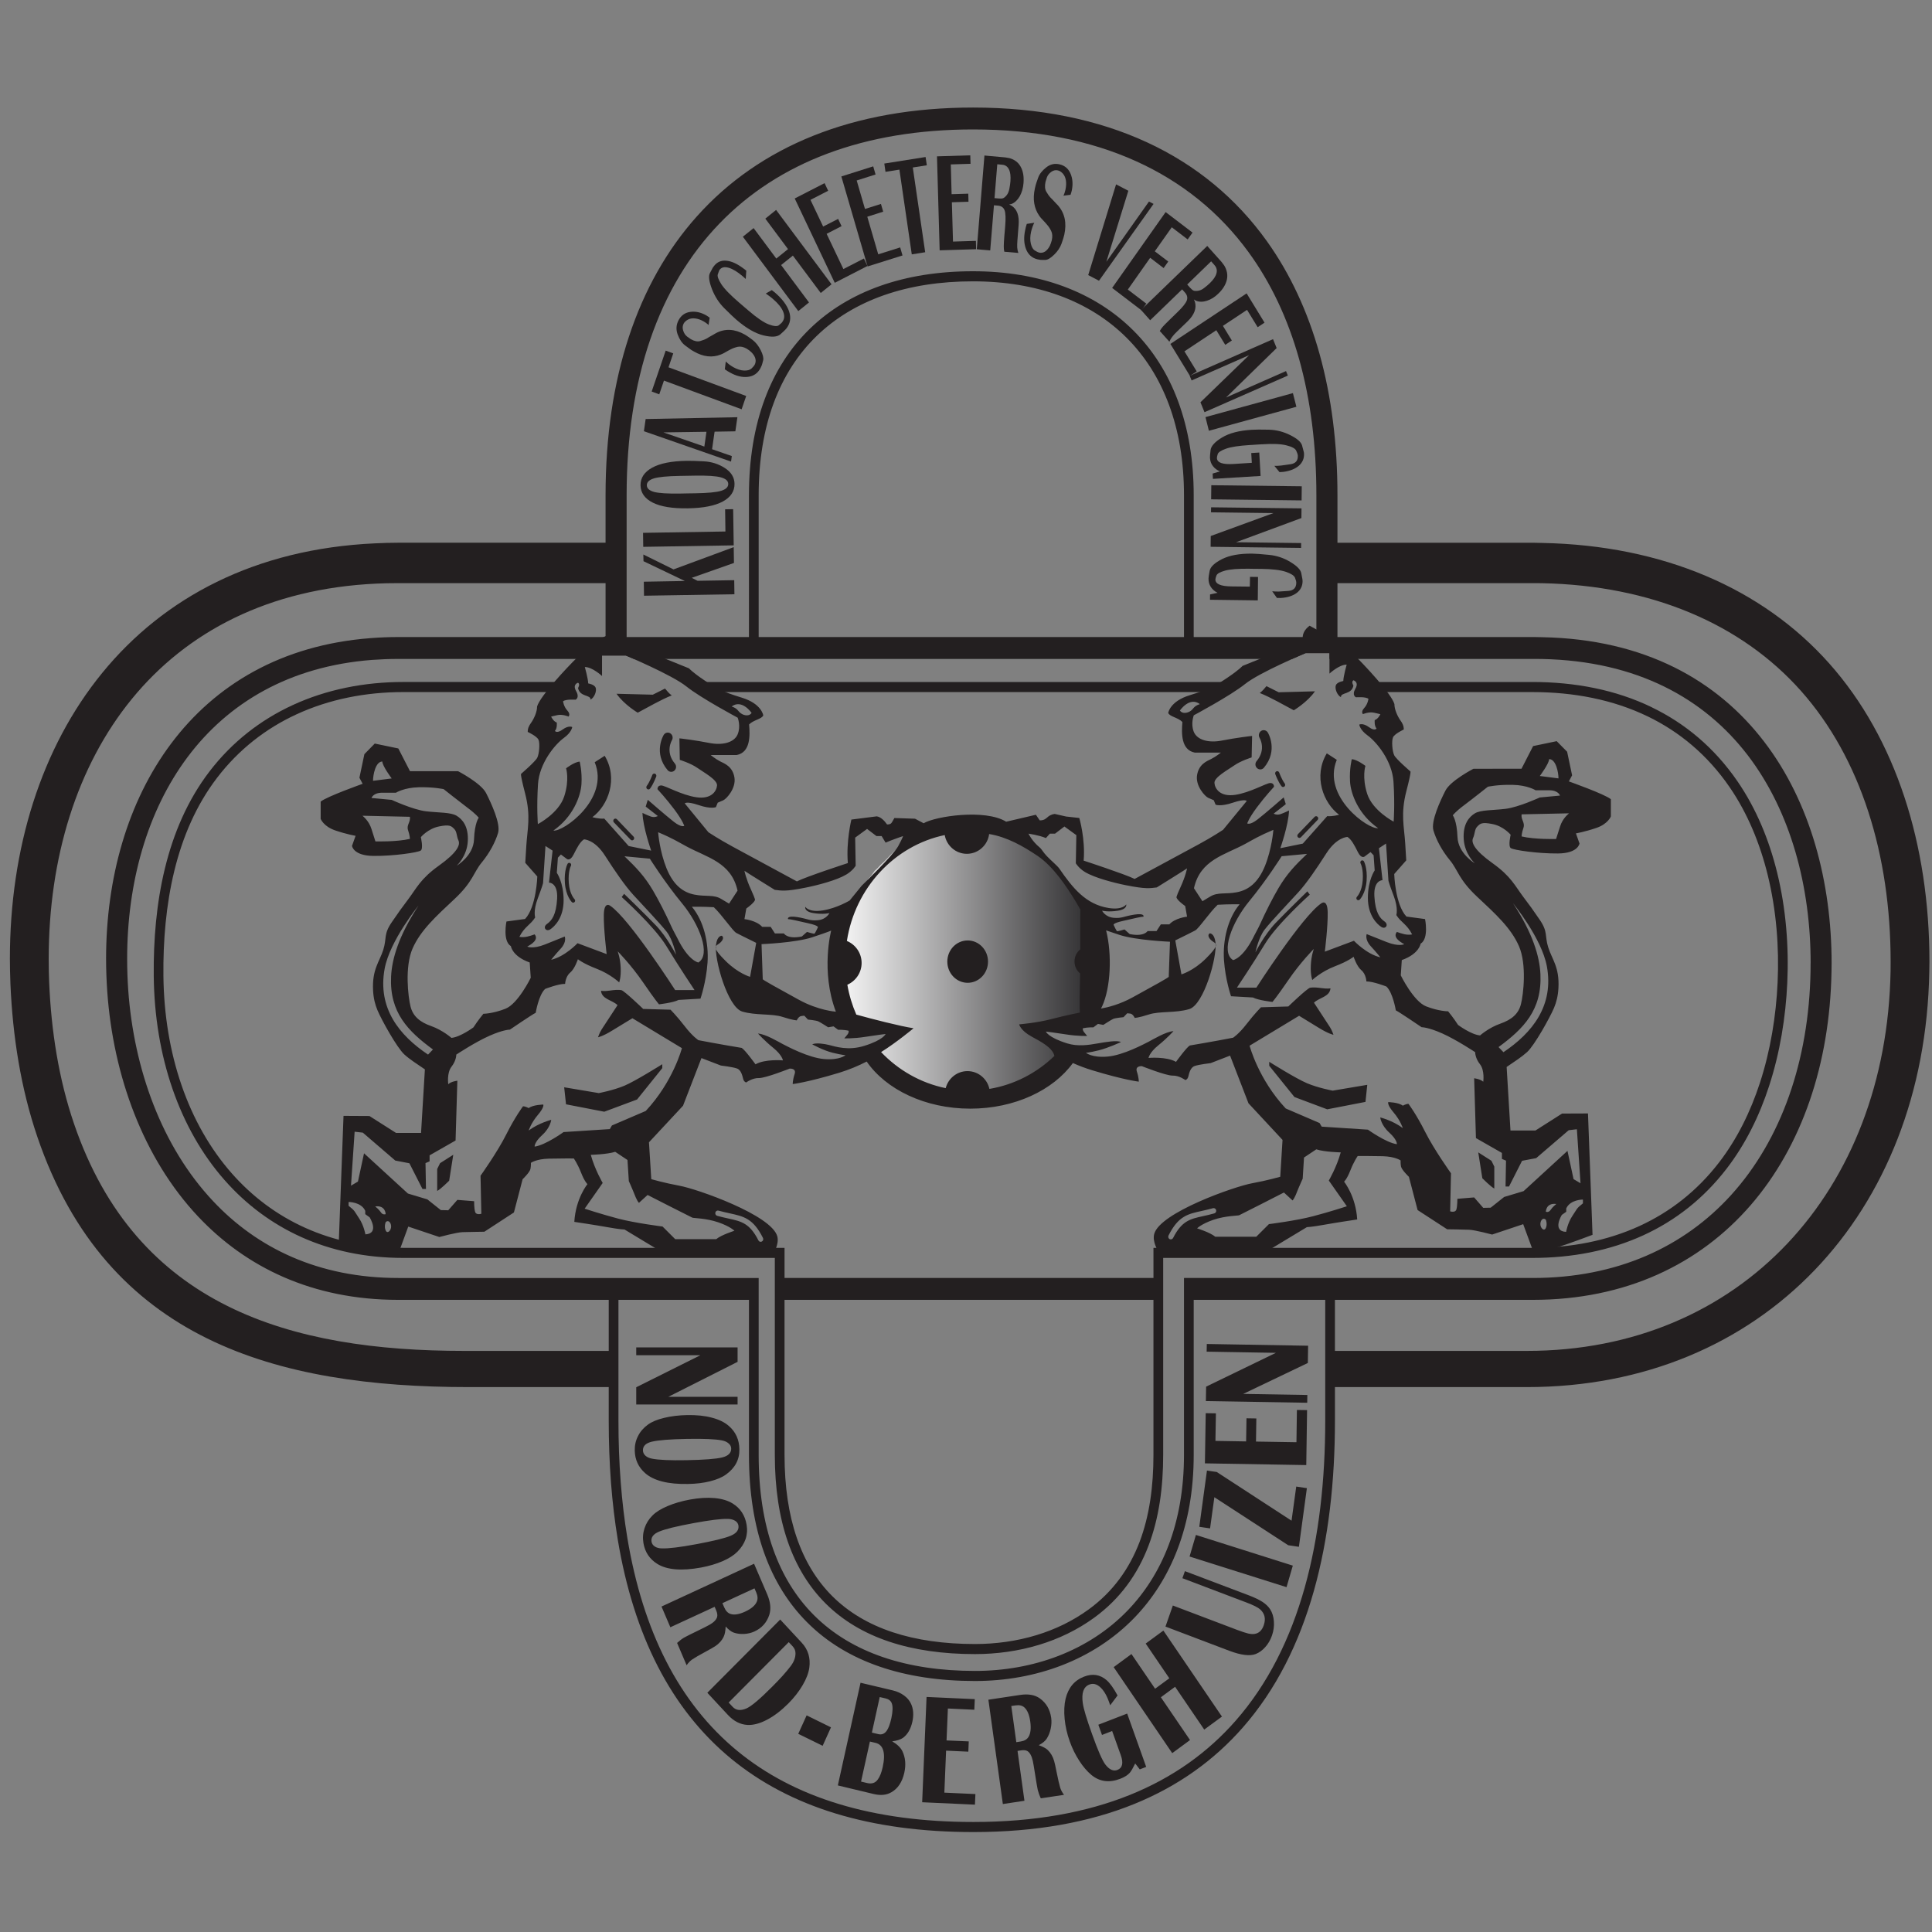
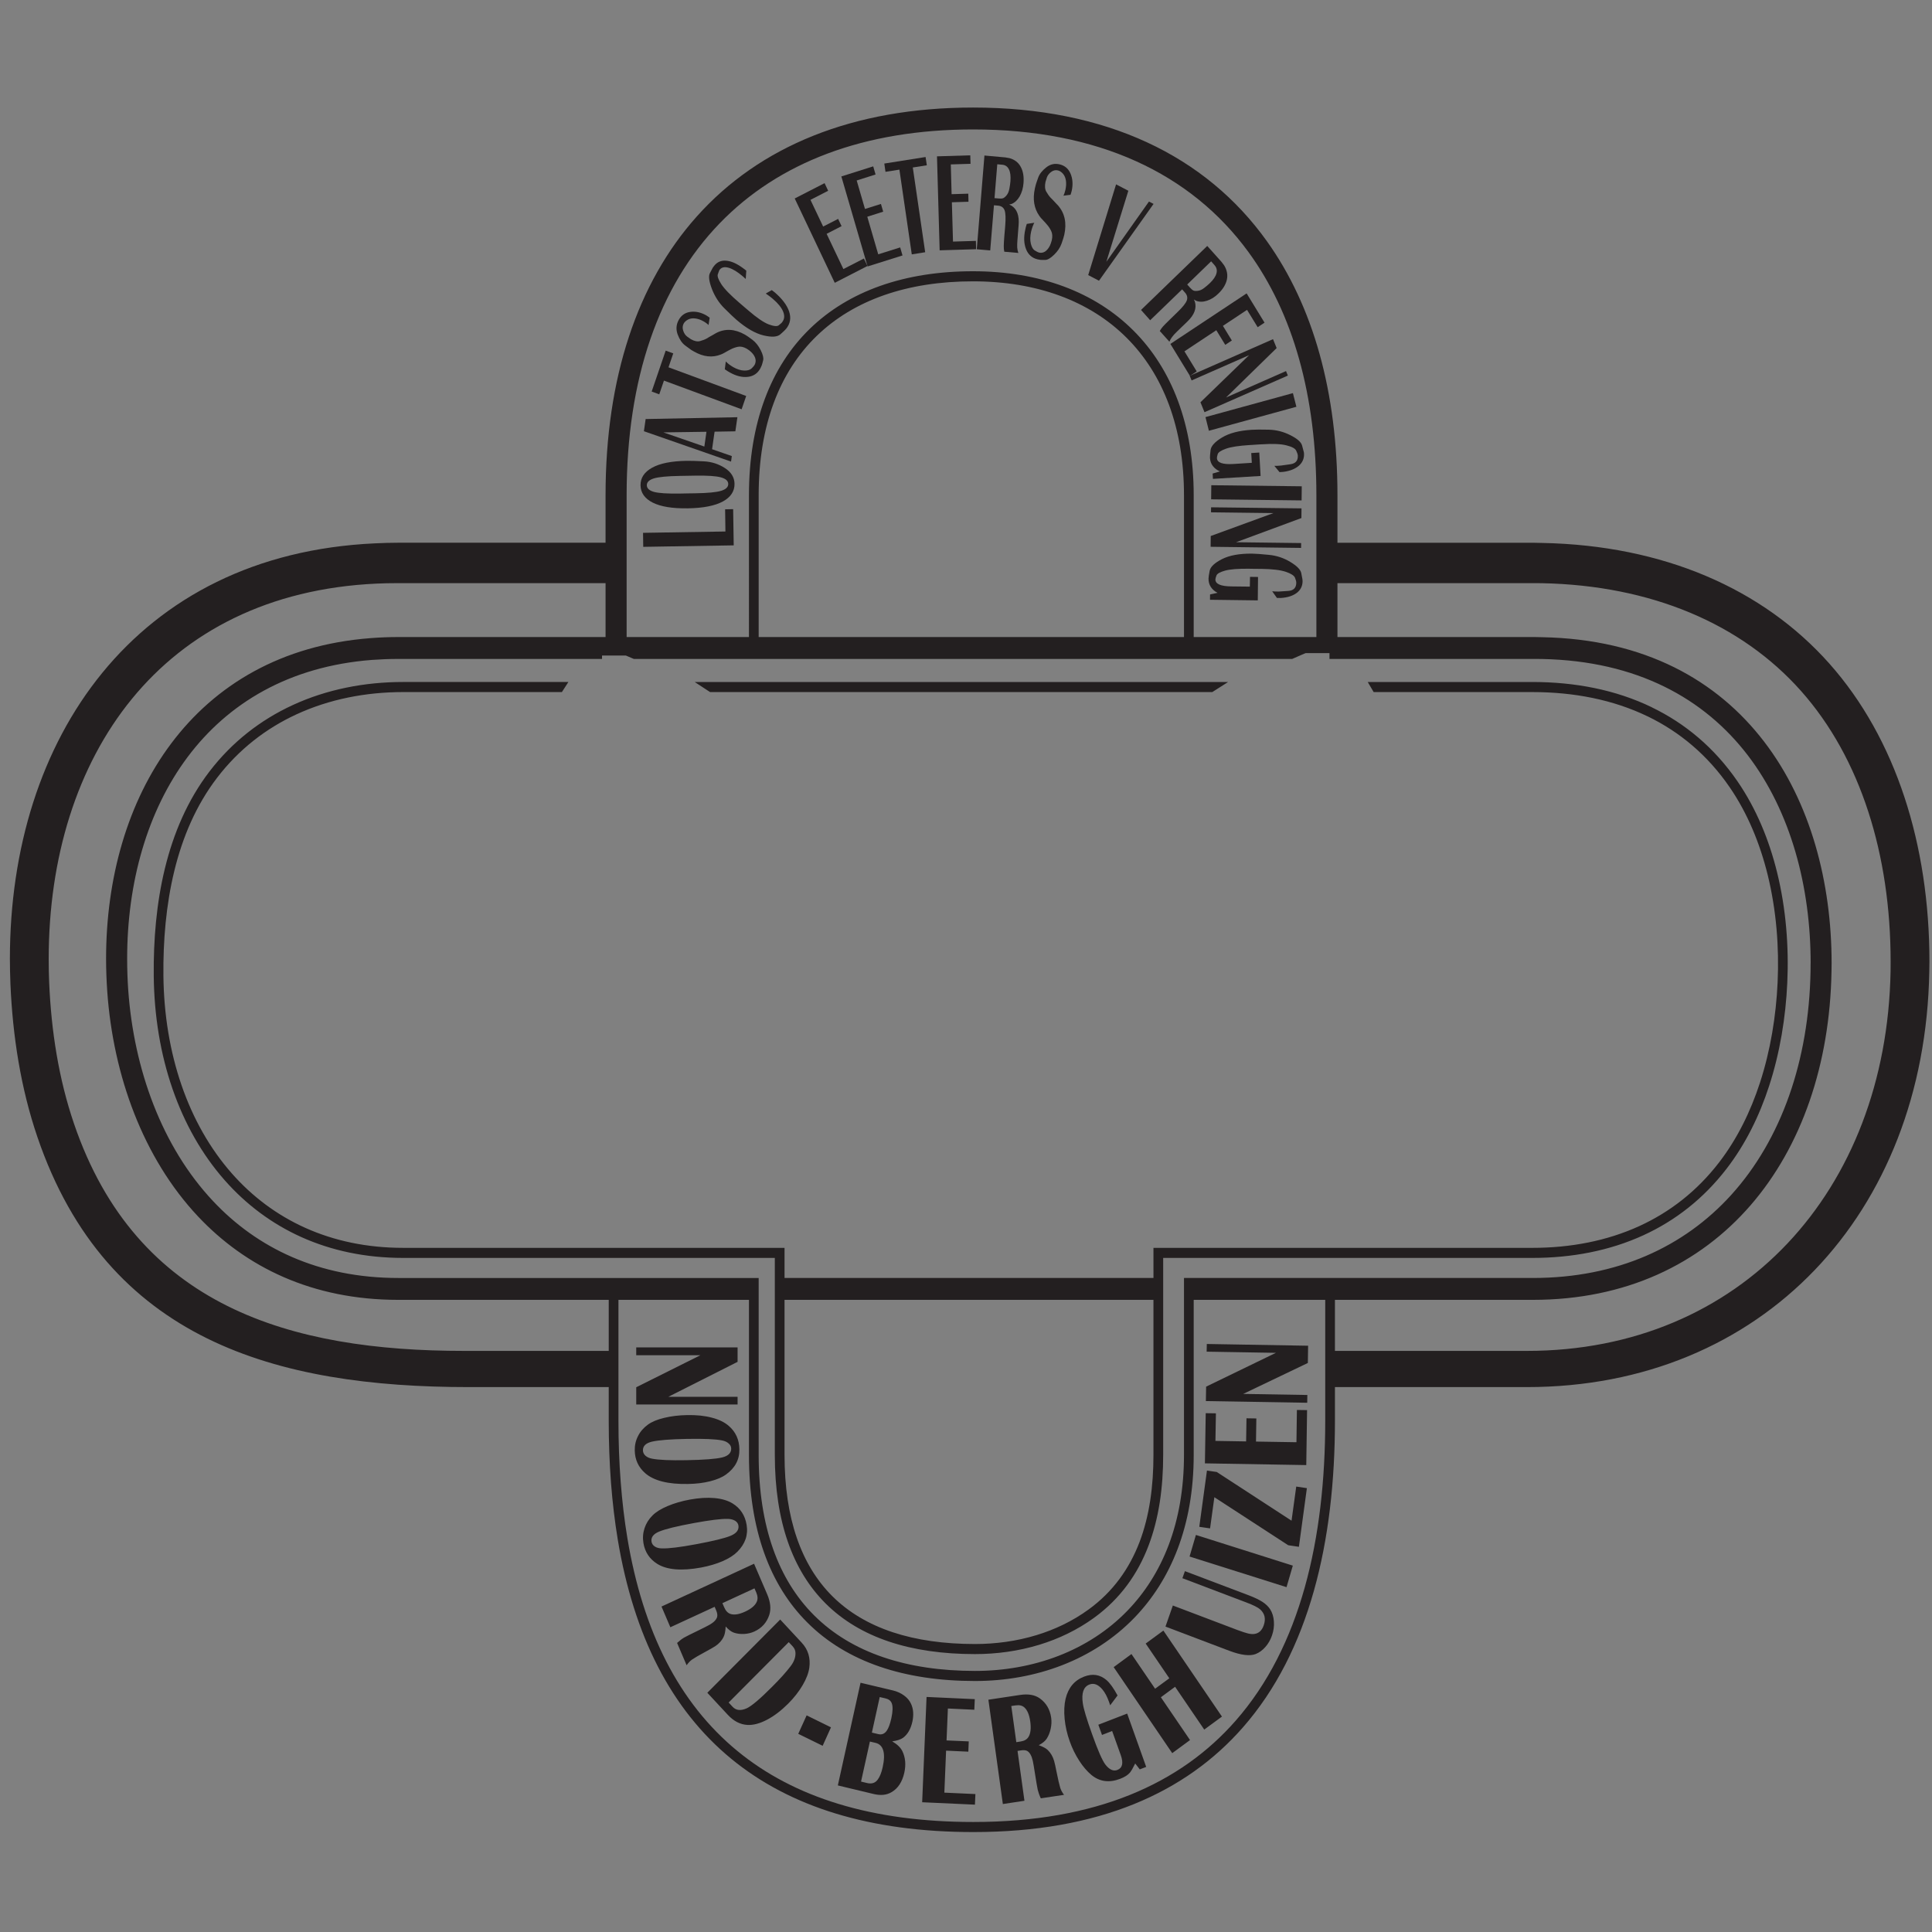
<svg xmlns="http://www.w3.org/2000/svg" width="175" height="175" viewBox="0 0 46.302 46.302" id="svg5">
  <rect x="0" y="0" width="46.302" height="46.302" fill="#808080" stroke="none" />
  <defs id="defs2">
    <clipPath id="clipPath1922">
-       <path d="m215 249h20v22h-20z" id="path1920" />
-     </clipPath>
+       </clipPath>
    <clipPath id="clipPath1928">
      <path d="m215.035 259.941c0 1.727.387 3.36 1.07 4.801.024-.004.043-.004.067-.004.121.0.215.024.308.11.032.019.055.043.082.07.063-.012.126-.004.184.016.066-.059.149-.11.231-.129.062-.028.171-.051.23-.051h.742c.016-.004.028-.008.043-.012.129-.054.278-.043.395.039.062.016.109.028.164.059.011.0.023.0.039.0h.25c.234.0.422.195.422.437v.047c0 .114-.043.227-.125.309-.067.074-.137.113-.215.172-.055.035-.129.066-.188.093l-.152.071c-.016.008-.027.011-.043.015-.062.024-.129.051-.191.067l-.266.074c-.012.004-.02.004-.031.008l-.223.043c-.058.012-.125.015-.187.023-.141.059-.293.113-.446.113.0.071-.011.129-.039.196 1.824 2.484 4.66 4.086 7.844 4.086 3.262.0 6.156-1.68 7.973-4.27-.09-.027-.25-.09-.321-.14-.058-.02-.101-.032-.16-.063.0.0-.129-.012-.09-.012-.09.0-.281-.035-.367-.066-.07-.016-.137-.035-.199-.066-.066-.016-.145-.047-.207-.079-.043-.007-.094-.023-.137-.035-.066-.015-.137-.035-.199-.066-.043-.012-.086-.027-.133-.039l-.055-.016c-.347-.043-.617-.351-.617-.722.0-.403.313-.731.7-.731h.058c.137.004.25.031.379.082.09.027.184.035.277.051h.516c.07.0.16.019.246.035h.59c.051.0.172.023.211.004.062-.043.14-.082.215-.102.043-.023.09-.039.132-.058.055-.035.106-.059.168-.078.063-.032.106-.043.172-.063.52-1.293.813-2.719.813-4.219.0-1.687-.371-3.339-1.094-4.847-.176-.059-.351-.207-.441-.371-.051-.059-.078-.118-.133-.176-.027-.027-.055-.055-.078-.09-.078-.059-.16-.121-.231-.191-.191-.204-.386-.403-.578-.606-.055-.058-.098-.121-.148-.18-.059-.066-.117-.164-.149-.242-.043-.125-.058-.25-.047-.379-.054-.058-.109-.117-.168-.175-.027-.024-.054-.047-.082-.071-.058-.047-.152-.144-.195-.207-.055-.054-.101-.109-.144-.176-.024-.027-.043-.054-.063-.085-.055-.04-.098-.098-.156-.133-.16-.074-.297-.188-.43-.301-.086-.063-.195-.184-.262-.258-.132-.137-.203-.312-.207-.496-1.547-1.055-3.386-1.668-5.359-1.668-1.879.0-3.691.563-5.27 1.621-.031.098-.085.156-.152.219-.031.039-.066.07-.105.094l-.09.07c-.02.019-.035.035-.055.051-.019.015-.047.035-.062.051h.007c-.046.046-.097.101-.144.148-.024.023-.047.043-.07.066-.039.039-.071.079-.11.118-.07.078-.144.152-.215.226-.043.043-.086.094-.129.133-.046.051-.093.09-.144.129-.016.019-.035.035-.055.051l-.07.07c-.024.031-.106.121-.141.152-.043.055-.117.121-.164.164-.043.055-.105.102-.156.145-.027.047-.063.098-.098.141-.019.031-.035.054-.062.082-.031.042-.059.085-.09.125-.035.058-.094.117-.141.164-.027.039-.066.078-.097.109-.012.023-.024.047-.039.066l-.02.036c-.031.062-.07.109-.113.16-.02.027-.043.054-.067.078-.023.043-.062.094-.093.129-.024.031-.047.062-.071.09-.011.015-.019.027-.027.039-.031.058-.07.117-.117.16-.028.039-.043.07-.074.109-.016.024-.032.051-.047.074-.024.051-.055.102-.094.141-.031.043-.07.078-.105.117-.024.035-.047.071-.075.102-.023.027-.039.058-.058.086-.039.136-.137.242-.262.285-.695 1.457-1.09 3.105-1.09 4.851zm18.391 4.532-.031.007" id="path1926" />
    </clipPath>
    <clipPath id="clipPath1938">
      <path d="M0 0H450V450H0z" id="path1936" />
    </clipPath>
    <linearGradient x1="421.28" y1="427.07" x2="563.07" y2="427.07" gradientUnits="userSpaceOnUse" gradientTransform="matrix(0.149,0,0,-0.155,151.687,326.095)" spreadMethod="pad" id="linearGradient1956">
      <stop style="stop-opacity:1;stop-color:#ffffff" offset="0" id="stop1952" />
      <stop style="stop-opacity:1;stop-color:#222123" offset="1" id="stop1954" />
    </linearGradient>
  </defs>
  <g id="layer1">
    <g id="g1912" transform="matrix(0.029,0,0,0.029,-4.391,-5.619)">
      <g id="g1914" transform="matrix(0.347,0,0,0.347,106.921,134.663)" />
      <g id="g1916" transform="matrix(10.832,0,0,10.832,-1485.737,-1824.888)">
        <g id="g1918" clip-path="url(#clipPath1922)">
          <g id="g1924" clip-path="url(#clipPath1928)">
            <g id="g1930">
              <g id="g1932">
                <g id="g1934" clip-path="url(#clipPath1938)">
                  <g id="g1940">
                    <g id="g1942">
                      <g id="g1944">
                        <g id="g1950">
                          <path d="m215.035 259.941c0 1.727.387 3.36 1.07 4.801.024-.004.043-.004.067-.004.121.0.215.024.308.11.032.019.055.043.082.07.063-.012.126-.004.184.016.066-.059.149-.11.231-.129.062-.028.171-.051.23-.051h.742c.016-.004.028-.008.043-.012.129-.054.278-.043.395.039.062.016.109.028.164.059.011.0.023.0.039.0h.25c.234.0.422.195.422.437v.047c0 .114-.043.227-.125.309-.067.074-.137.113-.215.172-.055.035-.129.066-.188.093l-.152.071c-.016.008-.027.011-.043.015-.062.024-.129.051-.191.067l-.266.074c-.012.004-.02.004-.031.008l-.223.043c-.058.012-.125.015-.187.023-.141.059-.293.113-.446.113.0.071-.011.129-.039.196 1.824 2.484 4.66 4.086 7.844 4.086 3.262.0 6.156-1.68 7.973-4.27-.09-.027-.25-.09-.321-.14-.058-.02-.101-.032-.16-.063.0.0-.129-.012-.09-.012-.09.0-.281-.035-.367-.066-.07-.016-.137-.035-.199-.066-.066-.016-.145-.047-.207-.079-.043-.007-.094-.023-.137-.035-.066-.015-.137-.035-.199-.066-.043-.012-.086-.027-.133-.039l-.055-.016c-.347-.043-.617-.351-.617-.722.0-.403.313-.731.7-.731h.058c.137.004.25.031.379.082.09.027.184.035.277.051h.516c.07.0.16.019.246.035h.59c.051.0.172.023.211.004.062-.043.14-.082.215-.102.043-.023.09-.039.132-.058.055-.035.106-.059.168-.078.063-.032.106-.043.172-.063.52-1.293.813-2.719.813-4.219.0-1.687-.371-3.339-1.094-4.847-.176-.059-.351-.207-.441-.371-.051-.059-.078-.118-.133-.176-.027-.027-.055-.055-.078-.09-.078-.059-.16-.121-.231-.191-.191-.204-.386-.403-.578-.606-.055-.058-.098-.121-.148-.18-.059-.066-.117-.164-.149-.242-.043-.125-.058-.25-.047-.379-.054-.058-.109-.117-.168-.175-.027-.024-.054-.047-.082-.071-.058-.047-.152-.144-.195-.207-.055-.054-.101-.109-.144-.176-.024-.027-.043-.054-.063-.085-.055-.04-.098-.098-.156-.133-.16-.074-.297-.188-.43-.301-.086-.063-.195-.184-.262-.258-.132-.137-.203-.312-.207-.496-1.547-1.055-3.386-1.668-5.359-1.668-1.879.0-3.691.563-5.27 1.621-.031.098-.085.156-.152.219-.031.039-.066.07-.105.094l-.09.07c-.02.019-.035.035-.055.051-.019.015-.047.035-.062.051h.007c-.046.046-.097.101-.144.148-.024.023-.047.043-.07.066-.039.039-.071.079-.11.118-.07.078-.144.152-.215.226-.043.043-.086.094-.129.133-.046.051-.093.09-.144.129-.016.019-.035.035-.055.051l-.07.07c-.024.031-.106.121-.141.152-.043.055-.117.121-.164.164-.043.055-.105.102-.156.145-.027.047-.063.098-.098.141-.019.031-.035.054-.062.082-.031.042-.059.085-.09.125-.035.058-.094.117-.141.164-.027.039-.066.078-.097.109-.012.023-.024.047-.039.066l-.02.036c-.031.062-.07.109-.113.16-.02.027-.043.054-.067.078-.023.043-.062.094-.093.129-.024.031-.047.062-.071.09-.011.015-.019.027-.027.039-.031.058-.07.117-.117.16-.028.039-.043.07-.074.109-.016.024-.032.051-.047.074-.024.051-.055.102-.094.141-.031.043-.07.078-.105.117-.024.035-.047.071-.075.102-.023.027-.039.058-.058.086-.039.136-.137.242-.262.285-.695 1.457-1.09 3.105-1.09 4.851zm18.391 4.532-.031.007" style="fill:url(#linearGradient1956);fill-rule:evenodd;stroke:none" id="path1958" />
                        </g>
                      </g>
                    </g>
                  </g>
                </g>
              </g>
            </g>
          </g>
        </g>
      </g>
      <g id="g1960" transform="matrix(10.819,0,0,10.819,-1481.523,-1820.215)">
-         <path d="m221.484 249.035-.66-.347-1.574-.051c-.238.398-.207.48-.559.492-.187-.266-.461-.57-.789-.621l-1.937.246s-.41 1.668-.27 3.324c0 0-3.156 1.027-3.894 1.399.0.0-3.867-2.094-4.903-2.653-1.035-.558-1.855-1.101-1.855-1.101l-1.805-2.203s.106-.192 1.059.128c.949.325 1.32.157 1.32.157l.137-.34s.187-.078.426-.184c.242-.105.992-.918.851-1.746-.14-.828-.734-1.051-1.09-1.226-.355-.18-.726-.485-.726-.485h1.988c1.051-.203 1.024-1.465.949-2.336.348-.355.973-.406 1.082-.695.0.0-.121-.891-1.652-1.355-1.531-.465-2.012-.754-2.891-1.352-.882-.594-1.129-.883-1.129-.883-2.078-.84-4.152-1.683-6.23-2.523-.898.367-1.644 1.039-2.34 1.722-.742.731-2.797 2.907-3.035 3.715.008.403-.246.949-.453 1.238-.156.219-.262.411-.262.704.0.0.711.328.824.601.118.274.055 1.07-.093 1.367-.145.297-1.258 1.254-1.258 1.254h.039s-.156-.242.293 1.496c.449 1.735.164 2.707.086 3.993l-.078 1.289.918 1.043s-.067 2.328-.934 3.246l-1.422.191s-.308 1.496.34 1.883c0 0 .094.773 1.438 1.25l.078 1.168s-.969 1.984-1.93 2.363c-.957.379-1.688.387-1.688.387s-.425.512-.757 1.035c0 0-1.004.746-1.684.805.0.0-.672-.594-1.547-.903-.871-.304-1.39-.754-1.574-1.484-.188-.734-.457-3.039.152-4.438.614-1.398 1.801-2.468 3.207-3.785 1.407-1.316 1.453-2.031 2.067-2.773.609-.738 1.051-1.574 1.258-2.274.211-.699-.524-2.273-.915-3.043-.39-.765-2.14-1.671-2.14-1.671h-3.672l-.891-1.735-1.8-.375-.793.809-.379 1.801.246.464s-2.742.973-3.207 1.36v1.316s.215.582 1.121.887c.902.305 1.547.41 1.547.41l-.274.77s.094.75 1.633.765c1.539.016 3.399-.258 3.617-.41.215-.152.008-1.023.008-1.023s.539-.645 1.383-.817c.84-.172.949-.027 1.168.192.215.215.168.547.324.882.152.34-.094.918-1.5 1.922s-1.695 1.711-2.348 2.578c-.652.872-.562.75-1.23 1.715-.668.961-.379 1.219-.668 2.137-.289.914-.863 1.496-.777 3.102.031.609.16 1.093.336 1.511.304.727 1.484 2.86 2.054 3.379.422.383.946.711 1.567 1.137l-.293 4.855h-1.91l-2.032-1.293-1.98-.011-.363 9.687s2.636.754 3.582.785c.949.032.988.0.988.0l.738-2.015 2.375.797s1.313-.356 1.762-.371c.449-.016 1.676-.032 1.676-.032l2.258-1.472.664-2.539s.558-.532.601-.797c.047-.266.031-.453.031-.453s.403-.297 1.364-.321c.957-.023 1.914-.015 1.914-.015s.289.402.558 1.089c.27.692.485.872.485.872s-.895 1.082-1.004 2.882c0 0 1.633.243 2.558.411.926.167 1.282.175 1.282.175l2.8 1.692 8.579.113s.445-.695.285-1.289c-.446-1.625-6.117-3.617-7.477-3.863-1.144-.211-2.148-.5-2.148-.5l-.176-2.817 2.601-2.793 1.407-3.64 1.484.57s.899.105 1.231.227c.332.117.414.585.476.808.063.227.227.258.227.258s.468-.352.965-.336c.496.016 2.355-.723 2.355-.723s.535-.043.379.418c-.152.457-.145.762-.145.762s1.098-.121 3.539-.859c.793-.243 1.497-.543 2.11-.86 1.476 2.137 4.469 3.598 7.914 3.598 3.387.0 6.332-1.41 7.836-3.484.457.203.953.394 1.496.558 2.441.742 3.539.863 3.539.863s.008-.308-.145-.765c-.156-.457.379-.418.379-.418s1.86.738 2.356.722c.496-.015.965.34.965.34s.164-.031.226-.257c.059-.227.145-.692.477-.813s1.23-.223 1.23-.223l1.485-.574 1.406 3.641 2.601 2.797-.175 2.816s-1.004.289-2.149.496c-1.359.25-7.035 2.242-7.476 3.867-.164.594.285 1.289.285 1.289l8.578-.117 2.797-1.687s.355-.008 1.285-.176c.926-.168 2.559-.41 2.559-.41-.11-1.801-1.004-2.887-1.004-2.887s.214-.176.484-.867c.27-.692.559-1.094.559-1.094s.957-.008 1.914.016c.961.027 1.363.324 1.363.324s-.016.187.027.453c.047.266.606.797.606.797l.664 2.539 2.258 1.469s1.226.015 1.675.035c.45.016 1.762.367 1.762.367l2.371-.793.742 2.016s.059.195.989.0c.746-.16 2.468-.789 3.211-1.071l.355-.132-.019-.469-.028-.789-.301-8.012-1.98.008-2.031 1.293h-1.91l-.293-4.852c.621-.425 1.14-.754 1.566-1.14.57-.52 1.75-2.653 2.055-3.375.175-.422.304-.903.336-1.512.086-1.605-.489-2.187-.778-3.105-.289-.915.0-1.172-.668-2.137-.668-.965-.578-.844-1.23-1.711-.652-.867-.942-1.574-2.348-2.578s-1.652-1.586-1.5-1.922c.156-.34.11-.668.324-.883.219-.219.325-.363 1.168-.191.844.168 1.383.816 1.383.816s-.207.867.008 1.02c.219.152 2.078.425 3.617.41 1.539-.016 1.633-.762 1.633-.762l-.273-.773s.644-.106 1.546-.411c.907-.304 1.122-.882 1.122-.882v-1.317c-.465-.387-3.207-1.359-3.207-1.359l.246-.465-.379-1.801-.797-.808-1.801.375-.887 1.73-3.672.004s-1.75.902-2.14 1.672c-.391.765-1.125 2.344-.914 3.043.207.699.648 1.535 1.258 2.273.613.739.66 1.453 2.066 2.774 1.406 1.316 2.594 2.386 3.207 3.785.609 1.398.34 3.703.152 4.433-.183.735-.703 1.184-1.574 1.489-.875.304-1.547.898-1.547.898-.679-.054-1.683-.801-1.683-.801-.332-.523-.758-1.039-.758-1.039s-.731-.004-1.688-.382c-.961-.383-1.929-2.364-1.929-2.364l.078-1.168c1.344-.48 1.437-1.254 1.437-1.254.649-.382.34-1.879.34-1.879l-1.422-.191c-.867-.918-.933-3.25-.933-3.25l.918-1.043s0 0-.078-1.285c-.079-1.289-.364-2.258.085-3.996.45-1.735.293-1.492.293-1.492h.04s-1.114-.957-1.258-1.254c-.149-.301-.211-1.094-.094-1.367.113-.274.824-.602.824-.602.0-.293-.105-.484-.262-.703-.207-.289-.46-.836-.453-1.238-.238-.809-2.293-2.985-3.035-3.715-.219-.215-.422-.403-.605-.567-1.325-1.168-1.375-.871-2.84-1.703-.36.262-.621.668-.496 1.141.004.015.008.031.015.047l-4.644 1.883s-.246.289-1.129.882c-.879.594-1.359.883-2.891 1.352-1.531.465-1.652 1.355-1.652 1.355.109.289.734.34 1.082.692-.074.875-.102 2.137.949 2.34h1.989s-.372.304-.727.48c-.356.176-.949.402-1.09 1.231-.141.828.609 1.64.852 1.742.238.105.422.183.422.183l.14.34s.371.168 1.32-.152c.954-.32 1.059-.129 1.059-.129l-1.809 2.203s-.816.543-1.851 1.102c-1.039.558-4.902 2.648-4.902 2.648-.743-.367-3.895-1.398-3.895-1.398.141-1.653-.332-3.258-.332-3.258l-1.004-.11-.875-.199c-.652.098-.535.492-1.144.492l-.293-.429-2.27.531c-1.609-.992-5.398-.418-6.305.117zm-19.859-6.738c.105-.184.332-.242.508-.129.176.109.23.348.125.527-.004.004-.535.879.222 1.778.137.16.122.402-.035.543-.152.136-.386.121-.519-.039-1.121-1.329-.305-2.676-.301-2.68zm1.203.254c.059.0 1.25.144 2.285.351 1.032.203 1.91-.039 2.168-.664.254-.629.0-1.265.0-1.265s-2.808-1.496-3.918-2.387c-1.113-.891-4.629-2.363-4.629-2.363h-1.816v1.566s-.73-.687-1.313-.687c0 0 .247.882.258 1.253.0.0.469.075.567.321.097.246-.086.754-.391.918.031-.399-.812-.176-.953-.891.0.0.187-.281.0-.402.0.0-.445.117-.148.637.296.523-.043.66-.043.66s-.758-.055-.954.125c0 0 .047.398.325.699.277.301.093.465.093.465s-.449-.199-.859-.11c-.41.09-.469.114-.469.114s.157.355.43.453c0 0 .051.441-.141.636.0.0.129.231.59-.105.465-.34.731-.187.731-.187s-.036.39-.625.82c-.7.504-1.887 1.945-1.989 3.543-.113 1.781-.011 3.051-.011 3.051s1.601-.832 2.015-2.122c.418-1.292.141-2.14.141-2.14s.621-.485 1.039-.512c0 0 .195.742.137 1.703-.059.965-.66 2.528-2.145 3.563.742.121 4.313-2.418 3.156-5.219l.762-.492c1.047 1.746.27 3.789-.937 4.687.0.0.488.145.906.11l1.863 2.097 1.719.348s-.629-1.77-.664-2.879c0 0 .336.168.64.277.301.106.532-.039.532-.039l-.926-.722.16-.516s1.379 1.203 1.984 1.676c.602.469.801.312.801.312s-.105-.375-.73-1.218c-.629-.844-1.313-1.578-1.313-1.578s-.023-.29.278-.29c.304.0 1.543.735 2.691.903 1.148.168 1.543-.469 1.578-.903.031-.433-1.023-1-1.519-1.351-.5-.348-1.325-.602-1.325-.602zm-4.801-3.406 2.77.07.933-.469c.145.18.325.391.512.524-.855.343-1.773.886-2.597 1.32.0.0-1.028-.602-1.618-1.445zm-5.429 11.628.543.352-.274 2.445s.692-.015.621 1.227c-.07 1.242-.41 1.672-.769 1.926-.36.25-.078.625.238.422.316-.207 1.027-.864 1.027-2.227.0-1.363-.519-2.098-.519-2.098l.082-1.156.23-.242.453.34s.243.203.512-.328c.266-.528.496-.977.797-1.168.0.0.813.0 1.606 1.242.796 1.242 1.539 2.312 2.16 2.996.617.68 2.074 2.207 2.554 2.824.481.621.711 1.75.711 1.75s-.672-1.34-1.539-2.242c-.871-.906-2.426-2.41-2.426-2.41l-.183.246s2.492 2.234 3.41 3.742c.914 1.508 2.152 3.363 2.152 3.363h-1.48s-3.508-5.461-4.957-6.437c0 0-.469-.387-.492.683-.024 1.067.218 3.008.218 3.008l-2.226-.832s-.961 1.024-2.016 1.266c0 0 .274-.352.742-.863.469-.512.297-.914.297-.914s-.57.234-1.515.609c-.946.371-1.348.16-1.348.16.34-.184.891-.535.563-.934-.383.137-.758.266-1.165.188.403-.793.844-.902 1.207-1.481.0.0-.164-.492.196-1.445.359-.953.406-1.172.406-1.172zm1.687 1.364c.039-.075.129-.102.199-.059.075.039.098.133.059.207.0.0-.231.406-.164 1.301.062.883.441 1.25.441 1.254.059.058.059.156.0.215-.058.062-.152.062-.211.0.0.0-.453-.446-.527-1.446-.074-.988.203-1.472.203-1.472zm-14.859-6.344 1.426-.18s-.715-.953-.715-1.293c-.524.0-.711 1.032-.711 1.473zm-.805 2.668c.051.055.492.383.688 1.019.199.641.3.942.3.942s1.614.047 2.633-.192c0 0 0-.261-.14-.664-.137-.394.203-.617.14-1.023zm.688-1.356s.117-.402.828-.402c.715.0 1.039.0 1.039.0s.609-.391 1.758-.418c1.144-.023 1.886.145 1.886.145s1.231.976 1.844 1.437c.617.457.836.746.836.746s-.312.387-.359 1.653c-.047 1.265-1.321 2.011-1.321 2.011s.774-.707.844-1.851c.07-1.145-.406-1.692-.855-1.965-.454-.27-1.352-.223-2.348-.34-.992-.121-2.609-.871-2.609-.871zm3.589 8.223s-2.191 2.68-2.586 4.824c-.55 3.008 1.114 5.082 3.317 6.555l.375-.391c-1.91-1.402-3.324-2.828-3.199-5.562.062-1.352.574-3.109 2.093-5.426zm15.735-3.769 1.937.183s1.137 1.809 2.469 3.422c1.332 1.617 2.215 3.91 1.238 4.508.0.0-.761-.11-1.621-1.891-.121-.246-.273-.496-.406-.785-.512-1.129-1.012-2.094-1.438-2.82-.64-1.086-1.273-1.75-2.179-2.617zm2.57-1.836c.008.086.121 1.465.641 2.754.523 1.289 1.269 1.843 2.14 2.011.875.172 1.454-.023 2.036.328.578.348.601.36.601.36l.649-.992c-.477-2.176-2.34-2.528-3.93-3.395-.594-.32-1.07-.621-2.137-1.066zm-6.129 9.699s.395.328 1.438.73c1.043.403 1.715 1.039 1.715 1.039s.152-.371.117-1.121c-.035-.746-.231-1.254-.231-1.254s1.008 1.016 1.942 2.375c.933 1.364 1.215 1.676 1.215 1.676s1.089-.121 1.496-.336l1.672-.097s.433-1.246.539-2.754c.101-1.508-.286-3.184-1.196-4.266.0.0.836-.016 1.676.035.633.598 1.445 1.821 1.719 1.965.0.0.91.469 1.519.758l-.468 2.594s-.911-.254-1.872-1.215c-.964-.957-.843-1.098-.562-1.278.281-.175.504-.492.273-.644.0.0-.347-.031-.441.687-.145 1.11.887 4.766 2 5.102 1.039.312 2.27.144 3.082.41.813.266 1.113.266 1.113.266l-.027-.004s.133-.305.348-.328c.214-.028.226-.028.226-.028l.281.297s.629.059.797.141c.168.078.746.449.746.449l.411-.07.347.258s.442-.012.801.074c0 0 .051.113-.086.293-.141.183-.242.289-.242.289s.683.031 1.598-.113c.918-.145 1.558-.219 1.558-.219s-.156.449-1.629.906c-1.23.383-2.172.063-2.722-.074-.301-.074-.954-.184-1.254-.043.0.0.82.461 1.578.648.761.184.969.18.969.18s-.442.398-1.645.297c-1.207-.106-2.801-.965-3.145-1.141-.339-.176-1.308-.765-1.898-.808.0.0.473.531 1.156 1.086.688.554.75.964.75.964s-1.367-.121-2.097.301c0 0-.801-1.109-1.055-1.254.0.0-1.82-.3-3.305-.59.0.0-.429-.265-1.043-1.062-.613-.793-1.09-1.266-1.09-1.266l-2.086-.058s-1.449-1.399-1.671-1.438c-.219-.035-.496-.023-.903.039-.406.059-.648.012-.648.012.058.656.863.699 1.262 1.098.0.0-1.043 1.586-1.215 1.855-.172.27-.274.598-.274.598s.364-.067 1.106-.528c.742-.457 1.519-.925 1.519-.925l3.782 2.285s-.665 2.555-2.762 4.797l-2.586 1.109-.16.277-3.532.227s-1.39 1.004-2.21 1.109c0 0-.047-.312.582-.886.632-.571.683-1.157.683-1.157s-.93.231-1.719.813c0 0 .184-.582.7-1.188.515-.601.414-.793.414-.793s-.778.012-1.114.27c0 0-.25-.137-.433-.137.0.0-.594.782-1.278 2.145-.683 1.363-1.968 3.16-1.968 3.16l.062 2.902s-.394.133-.476-.144c-.082-.278-.075-.813-.075-.813l-1.281-.101-.695.793-.567-.012-1.031-.82-1.484-.446-3.352-3.074-.465 2.16-.531.313.278-4.121.625.07 2.48 2.133 1.078.207 1 1.965h.266l-.035-1.977.312-.133v-.461l1.984-1.132.137-4.567s-.461.047-.695.266c0 0-.125-.864.25-1.34.375-.477.363-.922.363-.922s1.438-.953 2.527-1.434c1.09-.484 1.567-.472 1.567-.472s1.68-1.145 1.973-1.289c0 0 .218-1.348.718-1.821.0.0 1.02-.398 1.528-.386.0.0.023-.555.382-.856.36-.297.594-1.027.594-1.027zm-10.746 17.699v-1.676l.219-.445 1.008-.641-.313 1.981s-.66.66-.914.781zm9.699-7.918.141 1.301 2.922.566 2.504-.933 1.926-2.395v-.301s-2.032 1.278-2.887 1.641c-.86.359-1.961.566-1.961.566zm-16.468 9.051v-.289s.961-.012 1.273.676v.254l.336.242s.777 1.238-.324 1.301c0 0-.117-.688-.489-1.235-.371-.551-.277-.539-.796-.949zm2.031.051c.035.031.285.222.437.449.149.23.364.141.364.141s0-.696-.801-.59zm.801 1.203s-.133.328.0.629c.132.301.429.0.418-.317-.012-.312-.239-.511-.418-.312zm15.668-5.145s1.218-.027 1.867-.23l.937.625.102 1.613s.172.371.308.707c.141.34.293.774.465.953l.66-.601s3.329 1.699 3.422 1.734c.094.039 1.055.039 1.969.352.918.312 1.242.648 1.242.648s-1.008.316-1.39.641h-3.133l-.965-.965s-2.086-.262-3.383-.602c-1.297-.343-2.57-.761-2.57-.761l1.379-1.965s-.602-1.024-.91-2.149zm9.656 4.66c-.106-.031-.168-.144-.141-.253.031-.11.137-.172.242-.145.313.086.586.148.84.203 1.094.238 1.809.395 2.555 1.883.051.098.012.223-.082.273-.098.055-.219.016-.266-.086-.664-1.312-1.304-1.453-2.285-1.668-.266-.058-.551-.121-.863-.207zm2.082-26.355s.105.578.5 1.434c.391.859.301.796.301.796s-.012.18-.66.653l-.141.808s.914.094 1.355.59h.649l.324.504h.687s.254.461 1.368.231l.394-.348s.508.156.567.133c.058-.028.254-.461.254-.461s.187-.133-.739-.336c-.929-.207-1.336-.313-1.531-.313.0.0-.129-.289.707-.156.832.133.934.301 1.578.238.649-.058.879-.543.879-.543s-.477.122-1.219.0c-.742-.117-.625-.48-.625-.48s.254.445 1.332.277 2.055-.757 2.055-.757l.926-1.137s2.41-2.324 2.781-3.012c.371-.687.371-.773.371-.773s-.797.269-1.332.5l-.301-.5h-.394l-.719-.547-.91.664.039 2.148s-.215.371-.703.664c-.731.442-2.188.821-3.121 1.008-1.547.313-1.844.231-2.36.168.0.0-2.156-1.336-2.312-1.453zm1.305 5.602s2.586-.102 3.859-.52c1.277-.422 1.461-.516 1.461-.516s-.82 3.086.359 6.196c0 0-1.332-.086-2.84-.918-1.507-.832-2.886-1.578-2.746-1.578zm-8.344-12.922c.031-.086.125-.129.207-.098.082.035.125.129.094.219-.004.0-.2.554-.473.922-.051.07-.152.086-.223.027-.07-.055-.082-.16-.031-.23.242-.325.426-.84.426-.84zm-2.934 3.621c-.062-.067-.062-.172.0-.239.063-.066.164-.066.231.0l1.273 1.329c.063.062.063.168.0.234-.062.066-.164.066-.226.0zm8.996-8.852c.539.184.442.379.782.571.191.113.562.195.742-.079.0.0-.735-1.082-1.524-.492zm40.957 1.992c-.105-.179-.336-.238-.507-.129-.176.114-.231.348-.125.532.003.0.535.875-.223 1.773-.137.16-.121.406.035.543.152.141.387.125.52-.035 1.121-1.332.304-2.68.3-2.684zm-1.203.258c-.058.0-1.254.145-2.285.348-1.031.207-1.91-.035-2.168-.66-.254-.629.0-1.266.0-1.266s2.805-1.496 3.918-2.391c1.113-.89 4.625-2.359 4.625-2.359h1.82v1.566s.731-.687 1.313-.687c0 0-.246.879-.258 1.254.0.0-.469.07-.566.32-.098.246.086.754.386.914-.027-.394.817-.172.953-.886.0.0-.183-.286.0-.407.0.0.45.121.153.641-.297.519.043.66.043.66s.758-.059.953.121c0 0-.047.399-.324.699-.278.305-.094.465-.094.465s.449-.199.859-.105c.41.09.469.113.469.113s-.156.355-.43.449c0 0-.05.442.141.641.0.0-.129.23-.59-.109-.465-.336-.73-.188-.73-.188s.035.395.625.82c.699.508 1.886 1.946 1.988 3.547.113 1.781.012 3.047.012 3.047s-1.602-.832-2.02-2.121c-.414-1.289-.137-2.141-.137-2.141s-.621-.48-1.039-.511c0 0-.195.742-.136 1.707.054.964.66 2.527 2.144 3.562-.742.121-4.312-2.418-3.156-5.219l-.762-.496c-1.047 1.75-.269 3.793.938 4.692.0.0-.489.144-.907.105l-1.863 2.098-1.719.351s.629-1.773.665-2.882c0 0-.34.171-.641.277-.301.109-.531-.035-.531-.035l.925-.723-.16-.519s-1.379 1.207-1.984 1.675c-.602.473-.801.313-.801.313s.106-.371.731-1.215c.628-.844 1.312-1.582 1.312-1.582s.024-.289-.281-.289c-.301.0-1.539.738-2.688.906-1.148.168-1.543-.472-1.578-.906s1.024-1 1.52-1.348c.5-.351 1.32-.605 1.32-.605zm4.801-3.41-2.77.074-.933-.469c-.149.18-.324.387-.512.524.856.344 1.774.887 2.598 1.32.0.0 1.027-.605 1.617-1.449zm5.43 11.629-.543.355.273 2.442s-.691-.012-.621 1.23.41 1.668.77 1.922c.359.254.078.629-.239.422-.316-.203-1.027-.863-1.027-2.223.0-1.363.52-2.097.52-2.097l-.083-1.157-.234-.242-.449.336s-.246.207-.512-.324c-.265-.531-.496-.977-.801-1.168.0.0-.808.0-1.605 1.238-.793 1.242-1.535 2.317-2.156 2.996-.618.684-2.075 2.207-2.555 2.829-.481.621-.715 1.75-.715 1.75s.676-1.34 1.543-2.243c.871-.906 2.422-2.414 2.422-2.414l.187.25s-2.492 2.235-3.41 3.742c-.914 1.508-2.156 3.364-2.156 3.364h1.484s3.508-5.461 4.957-6.438c0 0 .469-.386.493.68.023 1.066-.219 3.008-.219 3.008l2.223-.832s.964 1.027 2.019 1.265c0 0-.273-.347-.742-.859-.469-.516-.301-.914-.301-.914s.574.23 1.52.605c.945.375 1.347.164 1.347.164-.34-.183-.89-.539-.562-.937.383.137.754.269 1.164.191-.402-.793-.848-.902-1.207-1.48.0.0.164-.496-.195-1.449-.36-.95-.407-1.168-.407-1.168zm-1.688 1.363c-.039-.074-.129-.097-.203-.058-.07.043-.094.136-.055.211.0.0.231.406.164 1.3-.062.879-.441 1.25-.441 1.25-.059.063-.059.16.0.219s.152.059.211.0c0 0 .453-.449.527-1.445.075-.988-.203-1.473-.203-1.477zm14.86-6.34-1.426-.183s.711-.953.711-1.289c.527.0.715 1.027.715 1.472zm.804 2.668c-.051.055-.492.379-.687 1.02-.199.637-.301.941-.301.941s-1.613.047-2.633-.195c0 0 0-.262.141-.66.137-.395-.203-.617-.141-1.028zm-.687-1.355s-.117-.406-.832-.406c-.711.0-1.035.0-1.035.0s-.61-.391-1.758-.414c-1.149-.024-1.887.144-1.887.144s-1.23.977-1.844 1.434c-.617.461-.836.75-.836.75s.313.386.36 1.652c.047 1.262 1.32 2.012 1.32 2.012s-.777-.707-.844-1.852c-.07-1.144.407-1.691.856-1.965.453-.269 1.351-.222 2.344-.343.996-.122 2.613-.868 2.613-.868zm-3.59 8.223s2.191 2.675 2.586 4.82c.551 3.008-1.117 5.086-3.317 6.558l-.375-.39c1.911-1.403 3.325-2.832 3.2-5.567-.063-1.347-.575-3.105-2.094-5.421zm-15.734-3.77-1.938.18s-1.137 1.808-2.469 3.425c-1.332 1.614-2.215 3.911-1.242 4.508.0.0.766-.113 1.625-1.89.121-.246.274-.496.406-.786.512-1.132 1.012-2.097 1.438-2.824.64-1.086 1.273-1.746 2.18-2.613zm-2.571-1.836c-.008.086-.121 1.461-.64 2.754-.524 1.289-1.27 1.844-2.145 2.012-.871.168-1.449-.024-2.031.324-.578.351-.602.363-.602.363L242.133 254c.476-2.176 2.34-2.531 3.929-3.395.59-.324 1.071-.621 2.137-1.066zm6.129 9.695s-.394.332-1.437.731c-1.043.402-1.719 1.043-1.719 1.043s-.149-.375-.113-1.121c.035-.746.23-1.254.23-1.254s-1.008 1.012-1.941 2.375c-.934 1.363-1.219 1.676-1.219 1.676s-1.09-.122-1.492-.34l-1.672-.094s-.434-1.25-.539-2.758c-.102-1.504.285-3.18 1.195-4.265.0.0-.836-.016-1.676.035-.633.597-1.445 1.824-1.722 1.965.0.0-.907.468-1.516.757l.469 2.594s.91-.254 1.871-1.211.844-1.101.562-1.277c-.281-.176-.504-.492-.273-.645.0.0.348-.031.441.688.145 1.109-.89 4.765-2 5.097-1.039.317-2.273.145-3.082.411-.812.265-1.113.265-1.113.265h.027s-.132-.308-.347-.332c-.215-.023-.227-.023-.227-.023l-.281.297s-.629.058-.797.136c-.168.078-.746.454-.746.454l-.41-.075-.348.262s-.441-.012-.801.07c0 0-.054.117.086.297.141.18.242.289.242.289s-.683.031-1.597-.113c-.918-.145-1.559-.219-1.559-.219s.156.446 1.629.903c.801.25 1.637.125 2.332.0.613-.106 1.488-.258 1.77-.102.0.0-.946.445-1.703.633-.762.187-.969.183-.969.183s.441.395 1.644.293c1.207-.101 2.801-.964 3.145-1.136.34-.176 1.308-.766 1.898-.809.0.0-.472.531-1.156 1.082-.687.555-.75.965-.75.965s1.367-.121 2.098.301c0 0 .8-1.106 1.054-1.25.0.0 1.821-.305 3.305-.594.0.0.43-.266 1.043-1.059.613-.797 1.09-1.265 1.09-1.265l2.086-.063s1.449-1.398 1.672-1.433c.218-.036.496-.024.902.035.406.062.648.012.648.012-.058.656-.863.703-1.261 1.097.0.0 1.043 1.59 1.215 1.86.172.265.273.593.273.593s-.363-.066-1.105-.523c-.743-.457-1.52-.93-1.52-.93l-3.781 2.285s.664 2.555 2.762 4.797l2.582 1.11.164.277 3.531.23s1.39 1 2.211 1.11c0 0 .047-.313-.582-.887-.633-.574-.688-1.156-.688-1.156s.934.226 1.723.812c0 0-.184-.586-.699-1.187-.516-.602-.414-.797-.414-.797s.777.012 1.113.273c0 0 .25-.14.434-.14.0.0.593.785 1.277 2.148.683 1.36 1.969 3.156 1.969 3.156l-.063 2.907s.395.132.477-.145c.078-.277.074-.812.074-.812l1.281-.106.695.797.567-.012 1.031-.82 1.484-.445 3.352-3.075.465 2.157.531.316-.277-4.125-.625.074-2.485 2.133-1.078.203-.996 1.965h-.265l.035-1.976-.313-.133v-.457l-1.984-1.133-.137-4.57s.461.05.695.265c0 0 .125-.859-.25-1.336-.378-.476-.367-.922-.367-.922s-1.437-.953-2.527-1.437c-1.086-.481-1.563-.469-1.563-.469s-1.679-1.144-1.972-1.289c0 0-.219-1.351-.719-1.82.0.0-1.02-.399-1.527-.387.0.0-.024-.559-.383-.855-.36-.301-.594-1.032-.594-1.032zm10.746 17.704v-1.676l-.219-.446-1.007-.64.312 1.976s.66.664.914.786zm-9.703-7.922-.137 1.304-2.922.567-2.503-.938-1.926-2.39v-.301s2.031 1.277 2.887 1.637c.859.363 1.96.566 1.96.566zm16.473 9.054v-.289s-.961-.011-1.274.676v.254l-.336.238s-.777 1.242.325 1.301c0 0 .117-.684.488-1.234.371-.547.277-.536.797-.946zm-2.032.047c-.035.035-.285.223-.437.453-.148.231-.363.141-.363.141s0-.695.8-.594zm-.8 1.207s.133.324.0.625-.43.0-.418-.312c.011-.313.238-.512.418-.313zm-15.668-5.148s-1.219-.024-1.867-.231l-.938.625-.101 1.618s-.172.371-.313.707c-.137.335-.289.769-.461.953l-.66-.606s-3.328 1.703-3.422 1.738c-.094.036-1.055.036-1.969.348-.918.317-1.242.652-1.242.652s1.008.313 1.391.641h3.129l.968-.965s2.086-.261 3.383-.605c1.297-.34 2.57-.758 2.57-.758l-1.378-1.965s.601-1.023.91-2.152zm-9.656 4.66c.105-.027.167-.141.14-.25-.031-.109-.137-.176-.242-.145-.313.086-.586.145-.84.204-1.094.238-1.808.394-2.555 1.878-.05.102-.011.227.082.278.098.051.215.011.266-.086.664-1.313 1.305-1.453 2.285-1.668.266-.059.551-.121.864-.211zm-2.083-26.352s-.105.578-.5 1.434c-.394.855-.3.797-.3.797s.011.18.66.648l.14.809s-.917.098-1.355.59h-.648l-.329.508h-.683s-.254.457-1.367.23l-.395-.352s-.508.157-.566.133c-.059-.023-.254-.457-.254-.457s-.188-.133.738-.336c.93-.207 1.336-.316 1.531-.316.0.0.129-.289-.707-.156-.836.132-.933.3-1.578.242-.648-.063-.879-.543-.879-.543s.477.121 1.219.0c.738-.121.625-.481.625-.481s-.254.446-1.332.278c-1.754-.278-2.75-1.524-3.773-3.008-.153-.223-.633-.613-.969-.969-.266-.277-.383-.527-.543-.656-.57-.465-.848-1.047-.848-1.047s.797.109 1.332.336l.301-.336h.395l.718-.547.91.66-.039 2.149s.215.375.7.668c.734.441 2.187.82 3.125 1.008 1.546.308 1.843.23 2.359.168.0.0 2.156-1.34 2.312-1.454zm-1.304 5.602s-2.586-.106-3.863-.524c-.473-.156-.797-.265-1.016-.343.465 1.843.348 4.386-.301 5.793-.031.062-.059.121-.09.179.512-.089 1.43-.312 2.43-.863 1.504-.832 2.887-1.578 2.746-1.578zm8.344-12.922c-.032-.086-.125-.129-.207-.098-.083.032-.126.129-.094.215.004.004.199.559.472.922.051.074.153.086.223.031.07-.054.082-.16.027-.234-.238-.32-.421-.836-.421-.836zm2.933 3.617c.063-.062.063-.172.0-.234-.062-.067-.168-.067-.23.0l-1.274 1.324c-.062.067-.062.172.0.238.063.063.164.063.227.0zm-8.996-8.847c-.539.183-.441.378-.781.57-.196.109-.563.191-.742-.078.0.0.734-1.086 1.523-.492zm-16.094 9.925c1.352.219 2.606.93 3.703 1.672 1.196.809 2.204 2.317 2.942 3.539.113.188.219.371.32.551.0.699.0 1.883-.004 3.051-.269.211-.441.547-.441.922.0.371.168.703.43.914-.004.336-.012.637-.016.883-.047 1.8.0 2.105.0 2.105s-1.082.211-2.18.5c-1.097.289-2.461.402-2.461.402s.094.465.946.93c.711.391 1.605.844 1.746 1.481-1.348 1.304-3.063 2.203-4.965 2.519-.172-.777-.856-1.359-1.676-1.359-.797.0-1.469.551-1.664 1.301-1.91-.391-3.617-1.372-4.934-2.754 1.184-.739 2.481-1.821 2.481-1.821-1.016-.152-3.227-.722-4.375-1.043-.313-.718-.547-1.484-.684-2.281.641-.281 1.09-.922 1.09-1.664.0-.758-.465-1.406-1.125-1.68.625-4.05 3.625-7.277 7.473-8.089.144.812.847 1.433 1.691 1.433.871.0 1.594-.66 1.703-1.512zm-1.64 8.129c.859.0 1.554.723 1.554 1.617.0.891-.695 1.618-1.554 1.618-.86.0-1.555-.727-1.555-1.618.0-.894.695-1.617 1.555-1.617" style="fill:#231f20;fill-opacity:1;fill-rule:evenodd;stroke:none" id="path1962" />
        <path d="m181.352 234.812h15.836v-4.117h-15.872c-.613.0-1.152.012-1.617.035-8.254.379-14.508 3.688-18.691 8.805-4.207 5.145-6.356 12.149-6.356 19.863.0.664.012 1.266.036 1.801.156 3.684.726 7.36 1.898 10.789 4.777 14 16.566 17.352 29.789 17.352h11.055v-3.899h-16.078c-6.563.0-11.641-2.492-15.293-6.371-4.192-4.461-6.477-10.75-6.934-17.179-.059-.852-.09-1.688-.09-2.512.0-6.141 1.633-11.981 4.969-16.43 3.355-4.476 8.41-7.531 15.23-8.054.696-.055 1.403-.083 2.118-.083zm17.445.0h9.344V223.98c0-11.074 6.679-17.109 17.109-17.109 10.199.0 16.863 6.371 16.863 17.109v10.832h9.371V223.98c0-7.597-1.773-13.894-5.187-18.574-4.395-6.023-11.504-9.367-21.035-9.367-8.336.0-14.875 2.527-19.367 7.18-4.641 4.804-7.098 11.879-7.098 20.761zm54.297.0h15.047c.086.0.281.004.586.012 7.843.149 13.378 3.305 16.957 7.977 3.558 4.64 5.156 10.773 5.156 16.929.0.098.0.305-.008.629-.25 14.18-8.633 25.082-22.816 25.082h-15.114v3.899h14.668c16.332.0 27.469-12.219 27.774-29 0-.043.004-.289.004-.738.0-8.149-2.278-15.532-6.848-20.676-4.562-5.133-11.445-8.063-19.801-8.227-.035-.004-.269-.004-.695-.004h-14.91zm0-7.203h14.91c.055.0.301.004.742.016 9.219.18 16.824 3.48 21.922 9.215 5.086 5.726 7.644 13.84 7.644 22.762.0.054-.003.316-.011.785-.336 18.461-12.77 31.718-30.731 31.718h-14.668v2.563c0 9.223-1.945 17.641-7.039 23.441-4.343 4.95-10.961 7.985-20.578 7.985-7.902.0-14.019-1.922-18.488-5.59-4.617-3.793-7.457-9.438-8.676-16.746-.23-1.391-.402-2.844-.519-4.356-.114-1.519-.172-3.097-.172-4.734v-2.563h-10.684c-14.707.0-27.656-3.57-32.953-19.093-1.273-3.727-1.891-7.703-2.063-11.684-.027-.715-.042-1.359-.042-1.93.0-8.433 2.386-16.132 7.058-21.851 4.703-5.754 11.68-9.473 20.824-9.891.641-.031 1.223-.047 1.746-.047h15.872v-3.629c0-8.957 2.425-16.21 6.972-21.296 4.793-5.364 11.945-8.317 21.102-8.317 10.156.0 17.773 3.672 22.449 10.219 3.531 4.945 5.383 11.523 5.383 19.394zm-14.055 53.86h28.945c2.911.0 5.692-.528 8.188-1.672 2.312-1.063 4.383-2.656 6.082-4.867 1.371-1.785 2.394-3.864 3.113-6.075.805-2.472 1.231-5.105 1.348-7.66.125-2.703-.098-5.527-.758-8.215-.594-2.41-1.539-4.703-2.898-6.687-1.696-2.473-3.836-4.242-6.262-5.418h-.004c-2.656-1.285-5.66-1.859-8.809-1.859h-12.125l-.453-.77h12.578c3.25.0 6.364.594 9.121 1.93v.004c2.54 1.226 4.782 3.082 6.555 5.668 1.418 2.066 2.402 4.449 3.016 6.945.679 2.758.906 5.66.777 8.437-.121 2.625-.558 5.329-1.387 7.872-.742 2.285-1.804 4.445-3.238 6.308-1.777 2.313-3.941 3.985-6.359 5.094-2.594 1.191-5.477 1.734-8.485 1.734h-28.203v15.047c0 2.453-.312 4.824-1.125 6.949-.816 2.141-2.136 4.024-4.148 5.489-1.285.933-2.707 1.613-4.196 2.066-1.593.484-3.257.711-4.906.711-4.914.0-8.781-1.254-11.402-3.859-2.531-2.52-3.887-6.278-3.887-11.356v-15.047h-28.394c-5.778.0-10.383-2.258-13.621-5.926-3.477-3.937-5.364-9.492-5.426-15.617-.028-2.734.203-5.543.851-8.203.653-2.683 1.731-5.219 3.399-7.402 1.742-2.278 3.918-3.949 6.351-5.074 2.606-1.204 5.5-1.77 8.446-1.77h12.625l-.496.77h-12.129c-2.852.0-5.645.546-8.149 1.703-2.32 1.07-4.402 2.672-6.066 4.851-1.598 2.09-2.633 4.528-3.262 7.11-.633 2.597-.859 5.34-.832 8.011.063 5.934 1.883 11.305 5.231 15.098 3.101 3.516 7.523 5.68 13.078 5.68h29.136v2.301h28.18zm4.492-42.453h-38.359l-1.176-.77h40.746zm-32.672 46.425v11.844c0 4.856 1.274 8.426 3.657 10.797 2.476 2.461 6.168 3.648 10.89 3.648 1.586.0 3.184-.218 4.699-.679 1.415-.43 2.762-1.074 3.977-1.957 1.887-1.371 3.121-3.137 3.891-5.145.769-2.019 1.066-4.293 1.066-6.664v-11.844zm41.301.0h-10.047v11.844c0 5.426-1.758 9.567-4.531 12.438-3.125 3.226-7.535 4.832-12.176 4.832-5.375.0-9.785-1.446-12.808-4.469-2.856-2.852-4.457-7.082-4.457-12.801v-11.844h-9.969v9.227c0 1.621.055 3.18.172 4.676.113 1.488.281 2.918.508 4.285 1.187 7.117 3.937 12.601 8.402 16.269 4.332 3.563 10.297 5.426 18.031 5.426 9.387.0 15.824-2.941 20.027-7.73 4.958-5.645 6.848-13.879 6.848-22.926zm-43.277-50.629h32.488V223.98c0-10.308-6.332-16.339-16.121-16.339-10.02.0-16.367 5.695-16.367 16.339zm32.488 50.629v-1.671h26.645c6.457.0 11.566-2.391 15.144-6.332 3.848-4.243 5.949-10.29 6.07-17.102.004-.086.004-.289.004-.606h.004c0-5.8-1.492-11.558-4.808-15.894-3.297-4.301-8.426-7.207-15.731-7.348-.074.0-.261-.004-.558-.004h-15.657v-.445h-1.82s-.426.176-1.027.445h-50.289c-.371-.16-.614-.261-.614-.261h-1.816v.261h-15.566c-.696.0-1.364.028-2.008.075-6.321.488-10.992 3.296-14.078 7.414-3.102 4.14-4.621 9.621-4.621 15.406.0.805.027 1.601.082 2.394.433 6.055 2.566 11.965 6.484 16.129 3.359 3.575 8.055 5.868 14.141 5.868h27.531c0 4.503.0 9.011.0 13.515.0 5.496 1.519 9.543 4.226 12.246 2.875 2.875 7.11 4.254 12.297 4.254 4.453.0 8.676-1.531 11.653-4.609 2.64-2.731 4.312-6.688 4.312-11.891z" style="fill:#231f20;fill-opacity:1;fill-rule:nonzero;stroke:none" id="path1964" />
        <path d="m207.273 293.434h-7.742v-1.317l4.899-2.445h-4.899v-.598h7.742v1.102l-5.293 2.672h5.293zm.137 3.414c.016.789-.324 1.429-1.015 1.929-.301.219-.707.391-1.215.52-.512.129-1.075.199-1.692.207-1.519.031-2.609-.246-3.273-.824-.52-.457-.785-1.035-.797-1.731-.008-.398.074-.769.254-1.113.172-.344.426-.629.754-.867.301-.219.715-.391 1.246-.516.527-.129 1.113-.199 1.758-.211.707-.012 1.332.051 1.871.196.543.14.98.351 1.304.636.524.453.793 1.047.805 1.774zm-.625-.051c-.004-.149-.066-.277-.195-.387-.125-.113-.297-.191-.512-.234-.5-.098-1.394-.137-2.68-.114-1.277.024-2.168.094-2.671.211-.461.11-.692.332-.684.665.004.16.066.292.191.406.125.113.297.191.516.23.508.098 1.379.137 2.609.114 1.352-.024 2.266-.094 2.739-.211.464-.114.691-.344.687-.68zm1.176 5.82c.133.778-.106 1.465-.711 2.071-.266.265-.637.503-1.121.714-.484.207-1.031.371-1.641.485-1.492.273-2.613.183-3.355-.282-.582-.367-.934-.894-1.051-1.578-.066-.394-.039-.773.082-1.14.121-.367.324-.696.613-.981.266-.265.649-.504 1.153-.715.5-.211 1.07-.379 1.707-.496.695-.125 1.32-.164 1.879-.113.554.051 1.015.188 1.382.414.586.363.942.906 1.063 1.621zm-.625.051c-.027-.145-.109-.262-.25-.352-.145-.086-.324-.136-.543-.144-.512-.016-1.398.094-2.66.328s-2.133.445-2.61.645c-.437.183-.628.441-.574.769.028.156.11.277.25.367.141.094.321.141.543.145.52.015 1.383-.09 2.598-.317 1.328-.246 2.222-.464 2.672-.656.437-.187.629-.449.574-.785zm-5.875 6.199 7.07-3.269 1.004 2.336c.25.589.305 1.113.16 1.566-.191.586-.57 1.012-1.14 1.273-.239.11-.5.172-.785.188-.29.016-.551-.02-.79-.102-.195-.07-.402-.226-.617-.468-.019.359-.07.617-.152.777-.133.289-.352.531-.645.727-.125.082-.378.226-.75.429-.476.254-.816.453-1.023.594-.152.109-.289.254-.414.434l-.727-1.704c.184-.171.364-.308.536-.41.207-.113.55-.285 1.027-.515.457-.223.762-.375.91-.461.328-.184.523-.387.586-.602.035-.14.008-.308-.078-.508l-.113-.265-3.383 1.562zm4.652-.258.137.317c.117.273.277.441.484.508.289.093.661.031 1.118-.18.46-.215.757-.461.882-.746.094-.203.082-.442-.035-.715l-.137-.316zm-1.152 6.844 5.566-5.594 1.637 1.762c.5.535.691 1.18.586 1.93-.059.402-.227.847-.512 1.328-.285.488-.652.953-1.093 1.398-.536.535-1.075.95-1.629 1.239-.551.289-1.047.418-1.493.394-.546-.031-1.043-.285-1.488-.762zm1.629.746.301.324c.265.286.625.321 1.086.114.371-.172 1.027-.727 1.964-1.672.575-.574 1.032-1.082 1.371-1.527.262-.336.391-.676.383-1.016.0-.188-.074-.36-.211-.512l-.304-.324zm7.816 1.895-.636 1.41-1.864-.914.641-1.41zm.524 4.437 1.734-7.843 2.481.589c.32.078.605.207.851.391.246.18.422.394.531.641.176.386.207.839.098 1.347-.125.563-.363.977-.715 1.239-.18.128-.457.218-.828.269.383.223.645.477.781.758.231.484.278 1.027.145 1.637-.16.707-.485 1.207-.985 1.492-.375.219-.816.261-1.339.14zm1.773-.293.461.11c.356.086.629-.004.816-.266.157-.211.282-.523.375-.941.122-.543.133-.973.043-1.282-.093-.316-.289-.507-.586-.578l-.433-.101zm.828-3.742.492.117c.262.063.473-.023.641-.258.137-.195.254-.511.352-.949.113-.519.125-.902.035-1.144-.071-.192-.227-.317-.465-.375l-.457-.106zm7.86-2.555-.036.809-2.019-.094-.102 2.438 1.696.074-.032.785-1.699-.078-.133 3.207 2.372.109-.036.809-4.031-.184.336-8.043zm2.144 8.012-1.105-7.969 2.437-.367c.613-.09 1.113-.004 1.492.266.489.351.778.844.868 1.484.039.27.023.551-.039.84-.063.293-.168.543-.309.762-.117.176-.317.34-.602.488.328.121.551.238.68.363.227.215.395.496.496.848.043.144.106.434.192.867.109.539.199.934.273 1.18.059.183.156.359.289.535l-1.773.266c-.11-.235-.184-.45-.235-.649-.051-.238-.113-.629-.199-1.168-.078-.519-.141-.863-.176-1.035-.086-.379-.219-.629-.402-.75-.117-.074-.281-.094-.488-.062l-.278.043.528 3.808zm1.027-4.726.329-.051c.285-.043.484-.16.601-.348.164-.262.207-.656.137-1.172-.07-.515-.223-.879-.449-1.082-.164-.148-.387-.199-.672-.156l-.328.047zm6.266-1.332 2.203-.852 1.453 4.074-.492.188-.347-.45c-.168.344-.305.583-.415.711-.16.18-.402.332-.726.457-.84.325-1.578.227-2.211-.296-.324-.274-.637-.633-.926-1.086-.293-.453-.535-.946-.722-1.473-.204-.57-.336-1.148-.391-1.723-.055-.574-.031-1.086.074-1.535.203-.84.672-1.402 1.406-1.687.653-.254 1.231-.161 1.731.273.254.223.531.609.832 1.164l-.563.75c-.039-.121-.07-.207-.089-.258-.141-.398-.305-.711-.497-.941-.328-.391-.66-.52-1.003-.387-.446.172-.614.645-.504 1.422.058.426.297 1.219.711 2.371.441 1.238.777 2.008 1.015 2.321.305.39.61.531.918.41.387-.149.473-.528.258-1.129l-.66-1.844-.774.301zm4.777-2.098 2.227 3.269-1.359 1-4.473-6.57 1.359-1 1.805 2.649 1.086-.797-1.805-2.653 1.352-.992 4.473 6.57-1.352.993-2.227-3.27zm1.836-9.633 4.883 1.848c.442.168.789.336 1.043.5.25.164.445.351.582.558.168.262.266.575.289.938.028.363-.023.722-.148 1.078-.117.332-.281.621-.504.871-.219.25-.461.426-.731.535-.449.176-1.121.094-2.015-.242l-4.883-1.852.563-1.609 4.945 1.875c.344.129.613.215.801.262.191.043.355.054.484.035.34-.047.574-.266.711-.656.172-.493.086-.895-.266-1.215-.168-.152-.523-.332-1.062-.535l-4.883-1.852zm.84-2.766 7.403 2.344-.481 1.645-7.406-2.34zm.844-4.918.75.11 5.711 3.719.359-2.606.813.121-.61 4.481-.816-.121-5.641-3.668-.328 2.382-.824-.121zm-.094-4.382.778.011-.036 2.106 2.344.039.028-1.766.753.012-.027 1.766 3.09.05.035-2.464.777.011-.062 4.199-7.742-.132zm.082-5.286 7.739.133-.02 1.317-4.937 2.363 4.898.082-.008.594-7.742-.129.019-1.102 5.329-2.582-5.289-.09z" style="fill:#231f20;fill-opacity:1;fill-rule:nonzero;stroke:none" id="path1966" />
-         <path d="m207.031 231.543-6.906.113-.016-1.07 3.137-.055-3.16-1.511-.012-.512 2.305 1.137 4.598-1.7.019 1.207-3.226 1.137.445.227 2.801-.047z" style="fill:#231f20;fill-opacity:1;fill-rule:nonzero;stroke:none" id="path1968" />
        <path d="m206.977 227.809-6.911.113-.015-1.07 6.293-.102-.024-1.695.614-.012z" style="fill:#231f20;fill-opacity:1;fill-rule:nonzero;stroke:none" id="path1970" />
        <path d="m203.469 223.84.566-.008c.961-.016 1.621-.078 1.985-.191.363-.114.542-.286.539-.524-.004-.234-.188-.398-.555-.5-.367-.105-1.027-.148-1.981-.133l-1.16.02c-.965.016-1.629.082-1.988.191-.359.114-.539.289-.535.524.004.238.187.406.551.508.363.097 1.027.14 1.992.125zm.019 1.14c-1.179.02-2.074-.125-2.691-.433-.613-.309-.926-.746-.938-1.324-.007-.567.286-1.012.883-1.344.598-.332 1.473-.508 2.633-.527.301-.004.742.007 1.324.039.582.031 1.117.199 1.602.511.484.313.73.715.738 1.203.008.571-.289 1.024-.891 1.352-.605.328-1.492.504-2.66.523" style="fill:#231f20;fill-opacity:1;fill-rule:nonzero;stroke:none" id="path1972" />
        <path d="m204.734 220.262.161-1.129-3.29.047zm2.039 1.148-6.656-2.32.133-.93 7.008-.14-.156 1.078-1.586.027-.192 1.34 1.508.523z" style="fill:#231f20;fill-opacity:1;fill-rule:nonzero;stroke:none" id="path1974" />
        <path d="m201.289 216.273-.578-.214 1.07-3.125.578.211-.363 1.062 5.934 2.191-.348 1.016-5.934-2.191z" style="fill:#231f20;fill-opacity:1;fill-rule:nonzero;stroke:none" id="path1976" />
        <path d="m206.297 214.359.074-.597c.051.054.133.125.242.215.114.085.223.156.328.218.293.164.571.254.832.262.258.008.45-.047.571-.164s.199-.211.234-.277c.078-.153.098-.317.051-.481-.047-.168-.152-.332-.317-.492l-.152-.129c-.074-.055-.137-.098-.191-.129-.242-.137-.465-.183-.668-.144-.203.043-.387.109-.551.195l-.195.102-.11.062-.261.145-.028.015-.16.07c-.648.258-1.336.184-2.051-.226-.07-.035-.14-.078-.215-.125-.07-.047-.226-.16-.464-.34-.239-.18-.426-.457-.567-.832-.14-.375-.121-.738.063-1.09.195-.371.492-.586.894-.64.403-.059.809.031 1.219.261.043.028.094.059.145.094.054.039.093.066.121.086l-.086.559c-.043-.043-.098-.09-.168-.141-.067-.051-.137-.094-.211-.137-.219-.125-.434-.199-.641-.222-.211-.028-.394.003-.551.085-.156.086-.265.188-.332.309-.086.168-.097.348-.031.543.063.195.164.344.297.445.133.098.23.168.289.203.27.153.508.2.707.141.199-.055.379-.125.531-.211l.16-.101.157-.086.172-.098.187-.109c.695-.368 1.434-.328 2.219.117.137.078.328.211.574.398.246.188.453.449.625.785.168.34.231.594.188.774s-.079.305-.106.383c-.031.078-.062.148-.098.215-.207.394-.527.617-.964.668-.434.05-.895-.063-1.383-.34-.071-.043-.129-.075-.168-.098z" style="fill:#231f20;fill-opacity:1;fill-rule:nonzero;stroke:none" id="path1978" />
        <path d="m207.938 206.828-.043.633-.204-.184c-.418-.359-.785-.582-1.097-.672-.309-.089-.535-.043-.68.137-.031.039-.051.074-.059.106-.011.035-.043.121-.093.257-.051.137.035.383.258.739.226.355.687.836 1.394 1.441l.68.582c.664.571 1.187.926 1.566 1.067.383.14.633.164.758.066.121-.098.191-.156.211-.18.016-.023.035-.047.055-.07.168-.215.195-.473.074-.781-.121-.309-.383-.637-.789-.985-.098-.082-.207-.172-.328-.257l-.215-.153.457-.262.23.176c.563.485.93.969 1.094 1.453.164.489.094.926-.219 1.317-.062.082-.211.222-.445.43-.234.207-.664.234-1.285.085-.625-.148-1.32-.546-2.082-1.203-.203-.175-.508-.465-.918-.875-.41-.406-.723-.898-.946-1.468-.218-.575-.273-.977-.156-1.207.117-.231.192-.372.223-.422.035-.051.066-.094.098-.133.238-.305.554-.438.941-.399.391.036.82.231 1.289.582.039.024.078.051.117.086.039.032.078.067.114.094" style="fill:#231f20;fill-opacity:1;fill-rule:nonzero;stroke:none" id="path1980" />
-         <path d="m211.91 209.914-4.234-5.68.82-.66 1.734 2.328.895-.722-1.734-2.328.824-.664 4.234 5.679-.824.664-2.129-2.855-.898.722 2.129 2.856z" style="fill:#231f20;fill-opacity:1;fill-rule:nonzero;stroke:none" id="path1982" />
        <path d="m214.695 207.754-3.058-6.442 2.281-1.171.273.582-1.351.695.969 2.039 1.144-.586.262.555-1.141.586 1.281 2.691 1.567-.805.273.571z" style="fill:#231f20;fill-opacity:1;fill-rule:nonzero;stroke:none" id="path1984" />
        <path d="m217.203 206.504-2.004-6.875 2.434-.77.179.621-1.441.458.633 2.175 1.219-.383.172.59-1.215.387.836 2.871 1.675-.527.18.613z" style="fill:#231f20;fill-opacity:1;fill-rule:nonzero;stroke:none" id="path1986" />
        <path d="m218.57 199.277-.09-.632 3.153-.5.094.632-1.071.168.946 6.473-1.024.164-.945-6.473z" style="fill:#231f20;fill-opacity:1;fill-rule:nonzero;stroke:none" id="path1988" />
        <path d="m222.707 205.273-.203-7.179 2.543-.078.019.648-1.507.047.062 2.273 1.274-.039.015.617-1.269.04.086 3.003 1.75-.054.015.637z" style="fill:#231f20;fill-opacity:1;fill-rule:nonzero;stroke:none" id="path1990" />
        <path d="m226.898 201.285.313.027c.148.016.262.008.34-.019.078-.027.168-.102.273-.227.102-.125.172-.293.211-.507.039-.211.067-.395.078-.547.032-.399-.004-.707-.113-.922-.105-.215-.273-.336-.508-.356l-.383-.035zm-1.355 3.906.586-7.16 1.601.145.325.058c.39.114.675.336.851.672.18.332.246.742.207 1.235-.031.382-.129.718-.289 1.004-.164.285-.371.484-.621.585l-.183.043.16.079c.433.265.621.765.558 1.507l-.027.34-.02.25-.015.207-.028.34c-.019.238-.023.426-.015.57.012.141.039.278.086.407l-1.074-.094c-.028-.129-.043-.274-.04-.43.0-.156.016-.41.043-.761l.051-.586.016-.2c.047-.578.031-.972-.047-1.187-.082-.215-.246-.332-.5-.356l-.313-.027-.285 3.449z" style="fill:#231f20;fill-opacity:1;fill-rule:nonzero;stroke:none" id="path1992" />
        <path d="m229.363 203.254.575-.086c-.04.066-.083.168-.133.301-.047.136-.086.265-.114.386-.074.34-.082.637-.019.903.062.265.164.441.305.527.14.09.25.141.32.16.164.039.316.012.461-.078.14-.094.265-.242.371-.449l.074-.188c.031-.085.055-.164.07-.226.063-.281.047-.516-.046-.707-.094-.195-.204-.359-.332-.5l-.145-.168-.086-.09-.207-.223-.023-.027-.106-.137c-.414-.586-.527-1.289-.344-2.121.016-.074.036-.156.059-.242.023-.09.086-.273.187-.559.102-.289.309-.55.618-.792.312-.247.652-.321 1.027-.231.398.094.676.336.836.723.16.386.187.812.086 1.289-.012.051-.027.109-.047.172-.023.062-.039.109-.047.14l-.543.067c.031-.055.059-.121.086-.203.027-.083.051-.168.07-.25.055-.254.067-.489.036-.704-.036-.218-.11-.39-.231-.527-.121-.133-.246-.215-.379-.246-.176-.043-.344-.008-.508.109-.164.121-.273.258-.332.418-.054.16-.093.278-.109.348-.066.312-.047.559.059.746.105.184.218.344.339.473l.137.136.125.133.133.145.152.156c.528.598.688 1.348.489 2.254-.036.156-.106.383-.211.68-.11.3-.293.578-.563.839-.265.258-.484.391-.664.399-.176.004-.301.004-.383-.004-.078-.012-.152-.023-.222-.039-.422-.102-.715-.363-.879-.785s-.184-.914-.059-1.477c.02-.086.035-.148.043-.195z" style="fill:#231f20;fill-opacity:1;fill-rule:nonzero;stroke:none" id="path1994" />
        <path d="m236.184 200.234.937.489-1.68 5.425 3.254-4.601.352.18-4.168 5.867-.824-.43z" style="fill:#231f20;fill-opacity:1;fill-rule:nonzero;stroke:none" id="path1996" />
-         <path d="m235.883 208.145 4.086-5.793 2.054 1.566-.371.523-1.214-.929-1.297 1.836 1.027.781-.352.5-1.027-.785-1.707 2.426 1.41 1.074-.363.515z" style="fill:#231f20;fill-opacity:1;fill-rule:nonzero;stroke:none" id="path1998" />
        <path d="m241.617 207.883.211.238c.102.113.192.188.266.223.074.035.191.043.347.019.157-.019.321-.093.485-.226.168-.129.304-.246.414-.352.281-.269.453-.523.512-.758.062-.234.011-.441-.149-.621l-.258-.293zm-3.527 1.945 5.058-4.89 1.094 1.222.203.27c.215.359.282.722.2 1.093-.086.368-.301.723-.649 1.055-.269.266-.558.445-.863.543-.305.102-.586.102-.84.004l-.164-.098.074.168c.149.5-.039 1.004-.566 1.512l-.239.231-.175.167-.149.145-.238.23c-.168.161-.293.301-.375.415-.086.109-.152.23-.203.359l-.735-.82c.063-.118.145-.231.247-.348.105-.113.281-.293.527-.531l.414-.403.141-.136c.41-.395.652-.696.734-.911.078-.21.031-.417-.141-.609l-.215-.242-2.441 2.359z" style="fill:#231f20;fill-opacity:1;fill-rule:nonzero;stroke:none" id="path2000" />
        <path d="m240.332 212.422 5.824-3.86 1.367 2.235-.523.348-.812-1.325-1.844 1.223.683 1.117-.504.332-.683-1.117-2.434 1.613.938 1.535-.516.344z" style="fill:#231f20;fill-opacity:1;fill-rule:nonzero;stroke:none" id="path2002" />
        <path d="m241.809 214.859 6.363-2.8.277.679-3.863 3.774 4.578-2.016.141.344-6.367 2.797-.309-.758 3.715-3.598-4.391 1.93z" style="fill:#231f20;fill-opacity:1;fill-rule:nonzero;stroke:none" id="path2004" />
        <path d="m243.012 218.012 6.679-1.832.266 1.043-6.684 1.832z" style="fill:#231f20;fill-opacity:1;fill-rule:nonzero;stroke:none" id="path2006" />
        <path d="m248.668 222.215-.395-.481h.211l.172-.011c.047-.004.094-.008.145-.012.062-.012.297-.043.695-.098.402-.054.59-.277.57-.664-.007-.09-.046-.215-.125-.375-.074-.164-.32-.297-.738-.402-.414-.11-1.039-.137-1.875-.082l-.113.004c-.121.008-.242.015-.36.023-.117.008-.234.016-.351.024l-.102.004c-.843.054-1.449.144-1.824.281-.371.133-.582.269-.629.41s-.066.246-.062.316c.019.344.437.489 1.25.442l1.414-.09-.043-.746.613-.039.102 1.789-3.641.222-.023-.406.558-.164c-.226-.098-.406-.234-.539-.41-.137-.172-.207-.383-.223-.629-.003-.09.012-.285.047-.594.039-.308.332-.629.883-.961.551-.332 1.305-.527 2.27-.586.273-.019.703-.019 1.285-.007.586.015 1.137.156 1.66.422.527.265.82.527.891.785.07.254.109.41.121.457.015.051.023.101.027.16.02.371-.113.683-.394.93-.286.246-.68.402-1.18.468z" style="fill:#231f20;fill-opacity:1;fill-rule:nonzero;stroke:none" id="path2008" />
        <path d="m243.457 223.215 6.91.082-.012 1.078-6.91-.082z" style="fill:#231f20;fill-opacity:1;fill-rule:nonzero;stroke:none" id="path2010" />
        <path d="m243.441 224.902 6.907.082-.008.739-4.992 1.847 4.972.063-.004.371-6.91-.086.008-.824 4.789-1.75-4.769-.059z" style="fill:#231f20;fill-opacity:1;fill-rule:nonzero;stroke:none" id="path2012" />
        <path d="m248.469 231.824-.36-.508.211.016.172.004c.043.0.094.0.145.0.062-.008.297-.024.699-.047.402-.027.609-.234.613-.621.0-.09-.031-.219-.097-.383-.067-.168-.301-.32-.707-.457-.407-.137-1.032-.211-1.868-.223h-.113c-.121.0-.242-.003-.359-.003-.121-.004-.235-.004-.352-.004l-.105-.004c-.844-.008-1.453.039-1.836.144-.383.106-.598.227-.657.364-.054.136-.082.242-.085.312.0.344.402.52 1.218.531l1.414.016.012-.746.613.008-.019 1.789-3.649-.047.004-.406.571-.125c-.223-.114-.391-.262-.512-.446-.121-.183-.18-.398-.176-.644.0-.09.027-.285.086-.59.059-.305.371-.602.945-.895.571-.289 1.34-.429 2.305-.418.273.004.703.036 1.281.094.582.055 1.125.235 1.629.539.504.305.781.586.836.848.051.262.078.418.09.469.008.05.012.101.012.16-.004.375-.157.672-.457.898-.301.223-.703.348-1.207.379z" style="fill:#231f20;fill-opacity:1;fill-rule:nonzero;stroke:none" id="path2014" />
      </g>
    </g>
  </g>
</svg>